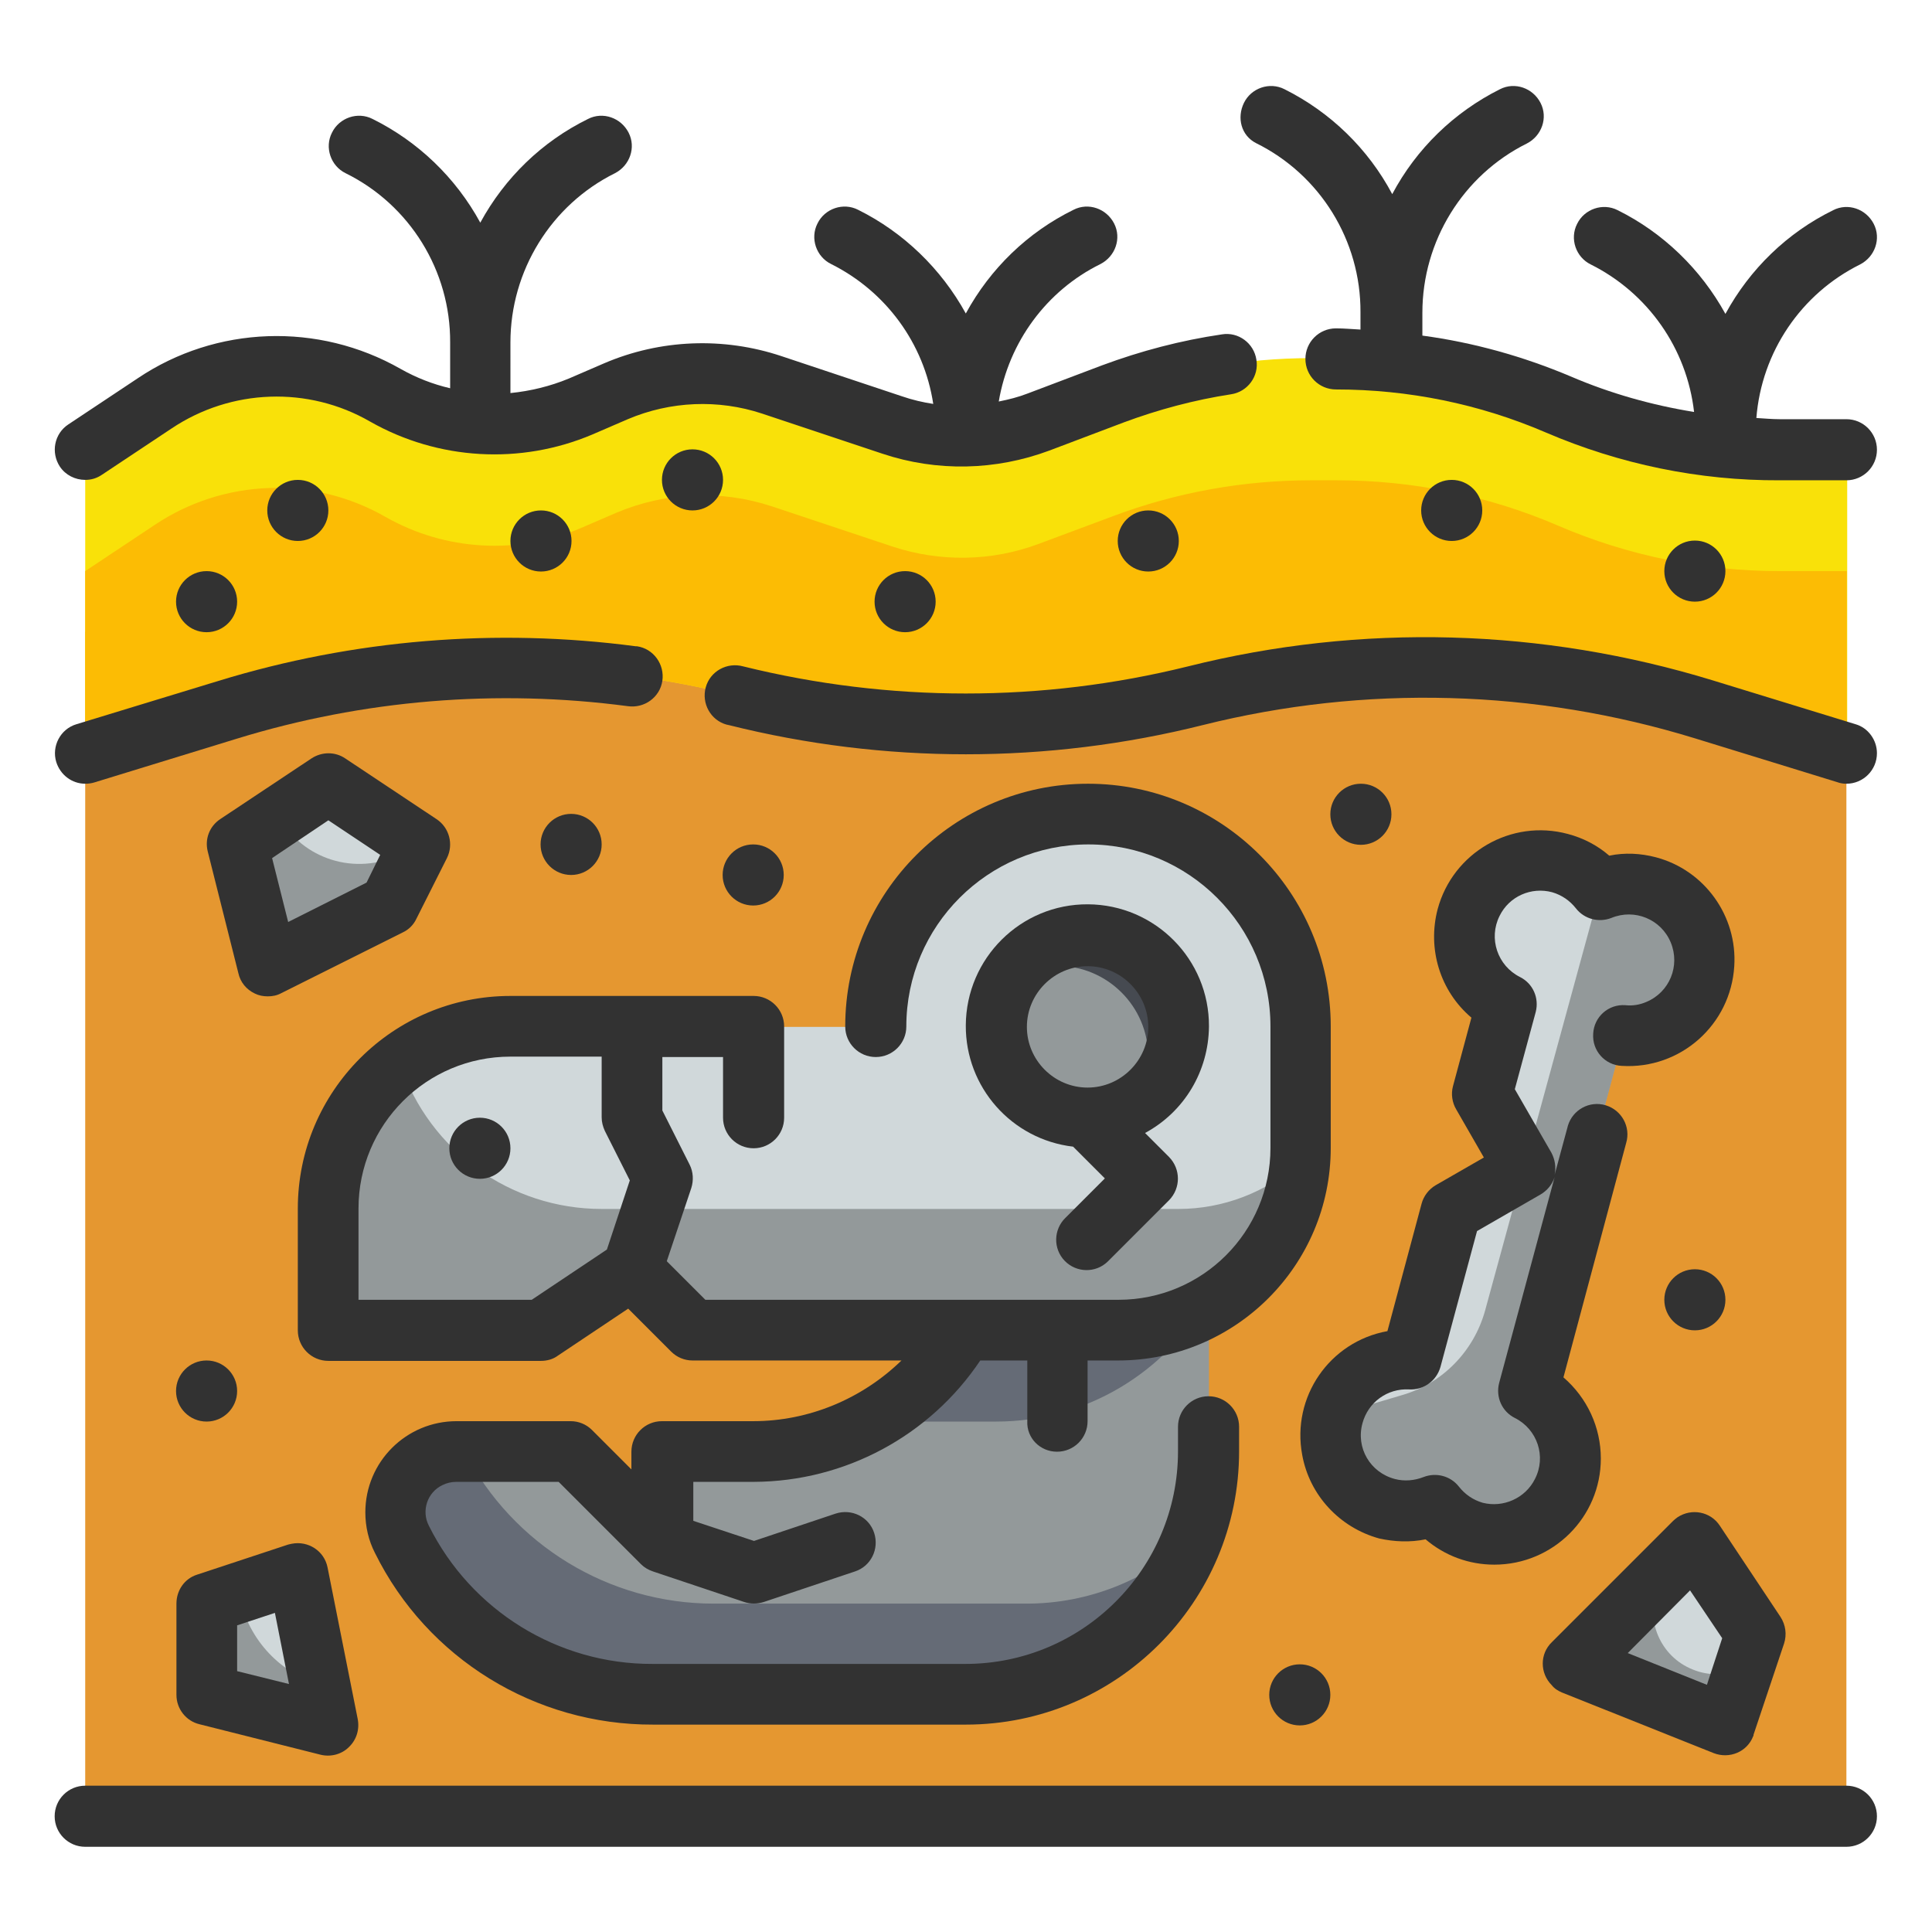
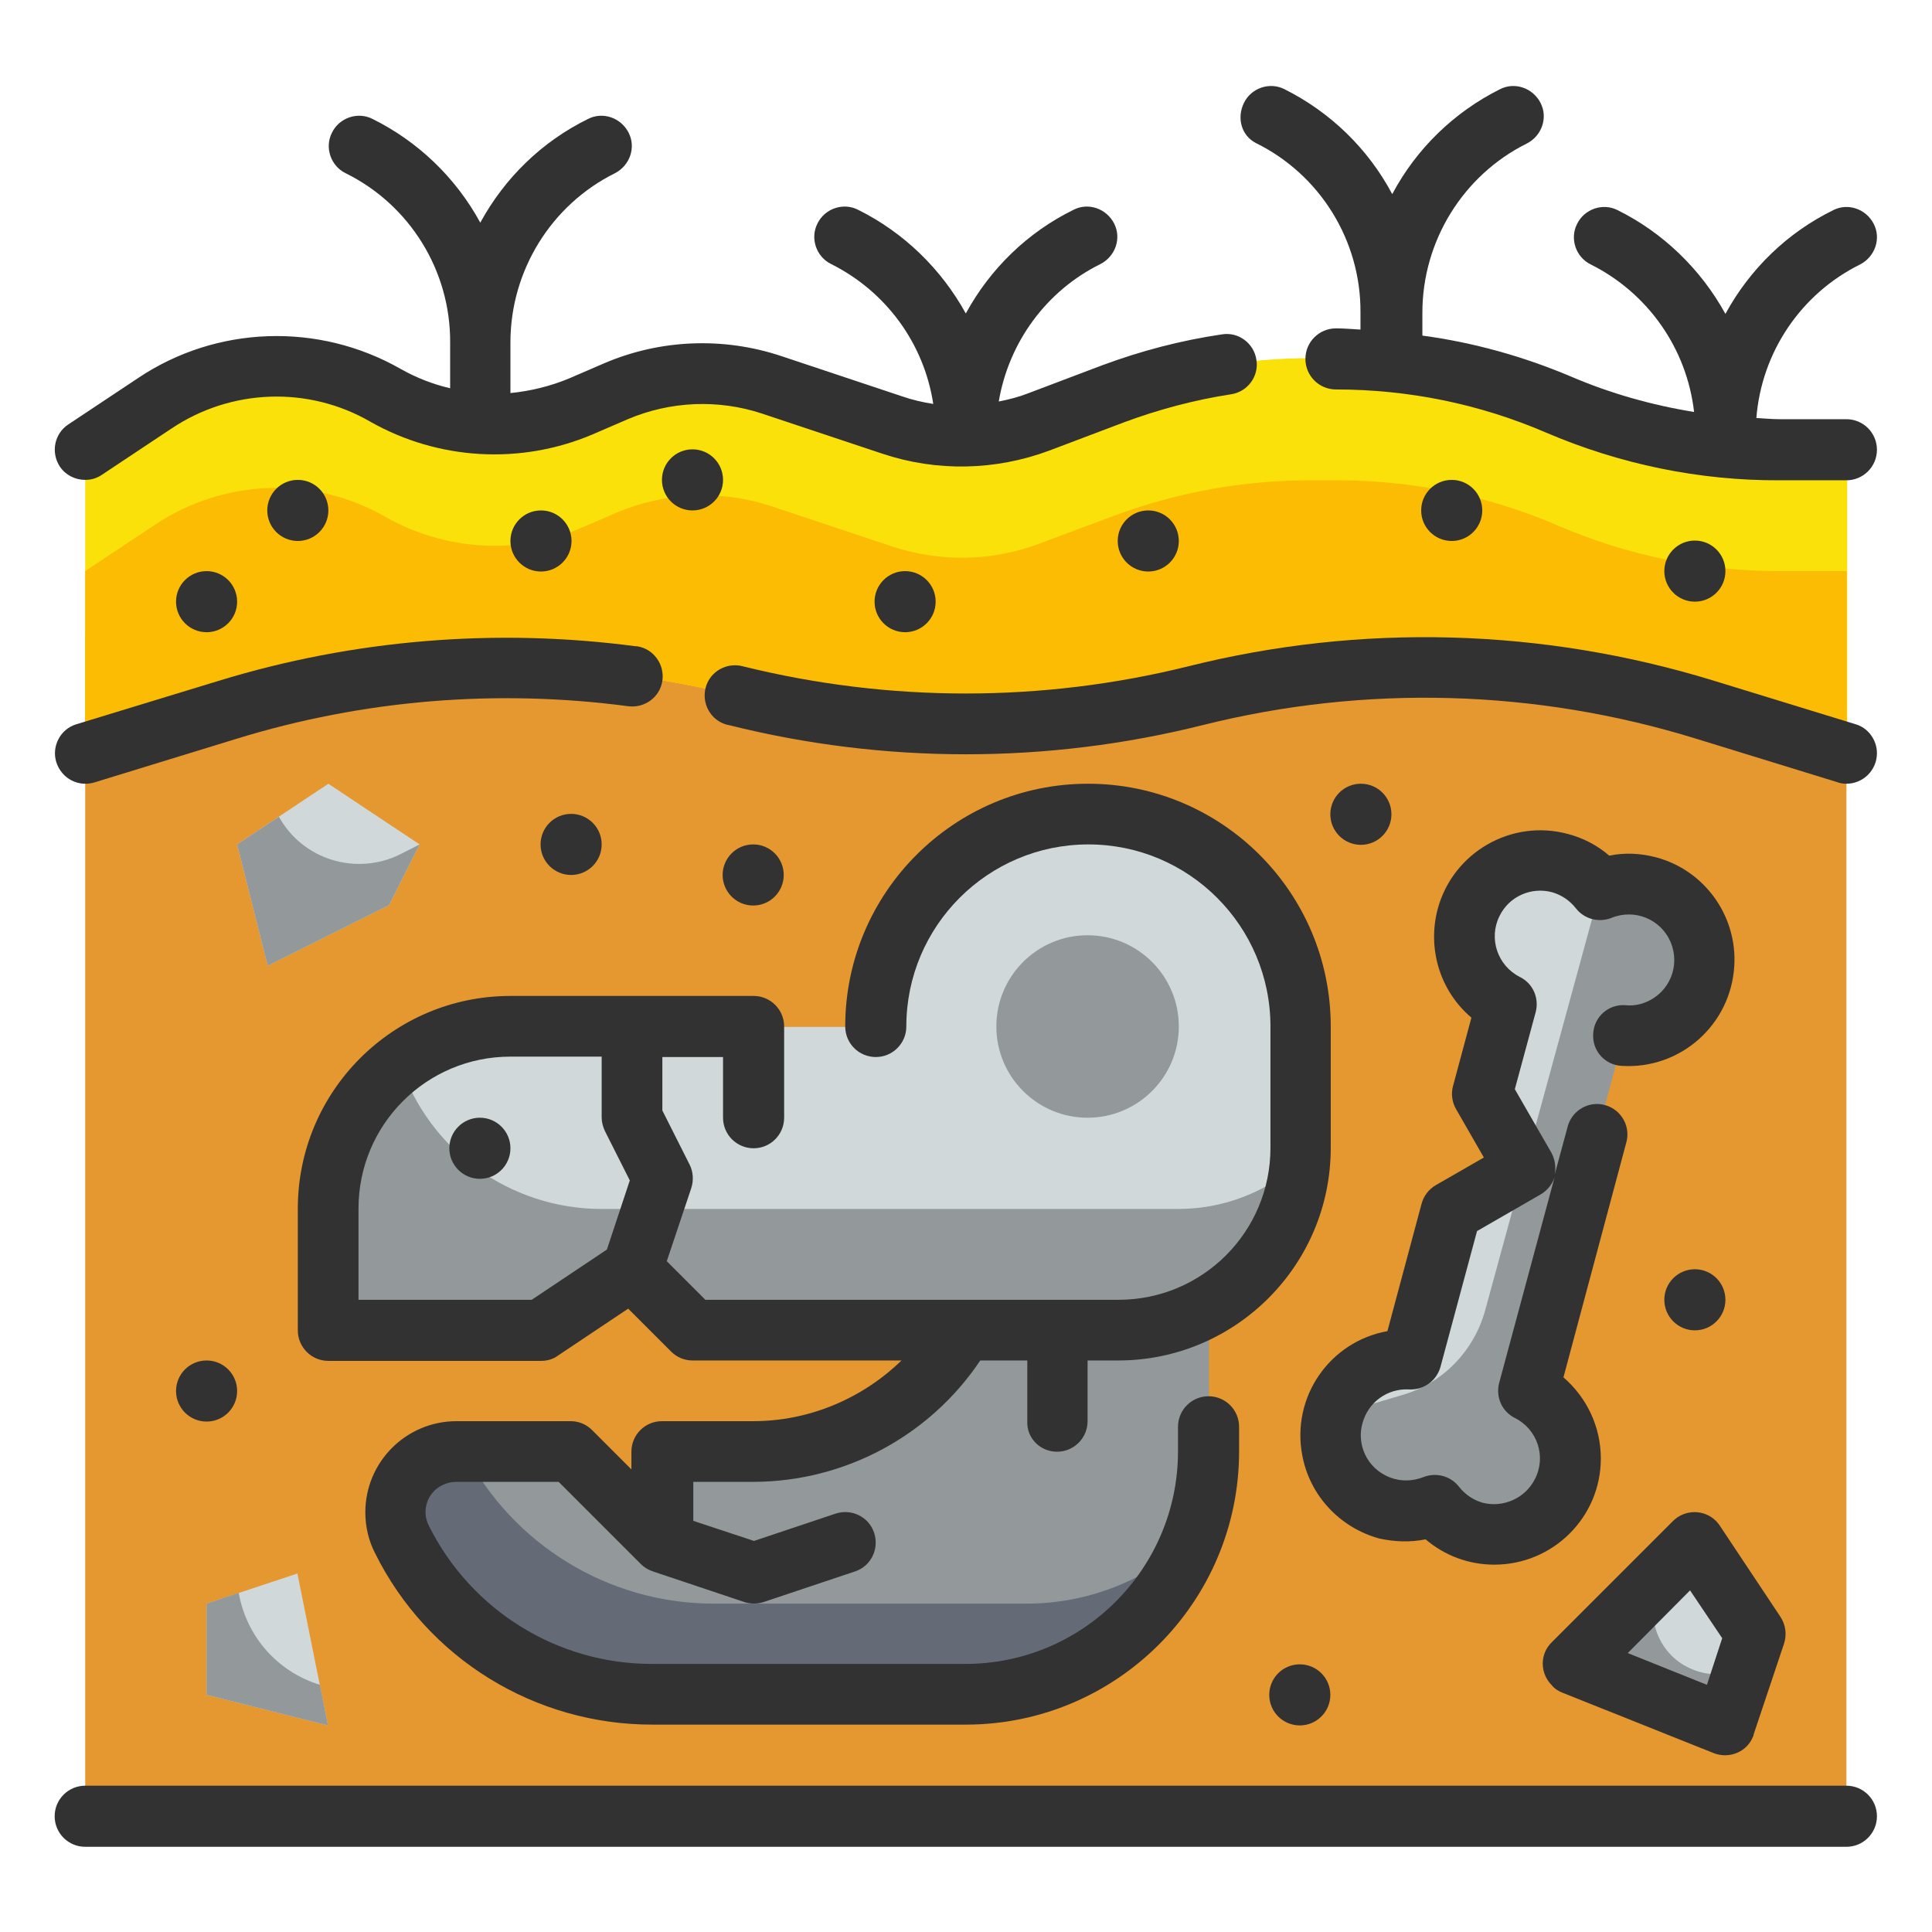
<svg xmlns="http://www.w3.org/2000/svg" version="1.1" id="Capa_1" x="0px" y="0px" viewBox="0 0 480.7 480.7" style="enable-background:new 0 0 480.7 480.7;" xml:space="preserve">
  <style type="text/css">
	.st0{fill:#E59730;}
	.st1{fill:#F9E109;}
	.st2{fill:#FCBC04;}
	.st3{fill:#93999A;}
	.st4{fill:#656B76;}
	.st5{fill:#D0D8DA;}
	.st6{fill:#464A51;}
	.st7{fill:#323232;}
</style>
  <g id="Stroke_copy">
    <g>
      <path class="st0" d="M21.2,157.2h438.2v294.7H21.2V157.2z" />
      <path class="st1" d="M459.4,187.4L424,176.5c-41.1-12.6-84.8-13.8-126.5-3.4c-37.5,9.4-76.8,9.4-114.3,0    c-41.7-10.4-85.4-9.2-126.5,3.4l-35.5,10.9v-75.6l17.3-11.5c17.2-11.5,39.4-12.2,57.4-2c14.9,8.5,32.8,9.5,48.6,2.8l8.8-3.8    c12.3-5.3,26.1-5.8,38.8-1.6l30,10c11.9,4,24.7,3.7,36.5-0.7l18.5-7c15.7-5.9,32.4-8.9,49.2-8.9h6.3c19,0,37.8,3.9,55.2,11.3    c17.4,7.5,36.2,11.3,55.2,11.3h16.6V187.4z" />
      <path class="st2" d="M387.7,130.8c-17.4-7.5-36.2-11.3-55.2-11.3h-6.3c-16.8,0-33.5,3-49.2,8.9l-18.5,6.9    c-11.7,4.4-24.6,4.6-36.4,0.7l-30-10c-12.7-4.2-26.5-3.6-38.8,1.6l-8.8,3.8c-15.7,6.7-33.7,5.7-48.6-2.8c-18-10.3-40.2-9.5-57.4,2    l-17.3,11.5v45.3l35.5-10.9c41.1-12.6,84.8-13.8,126.5-3.4c37.5,9.4,76.8,9.4,114.3,0c41.7-10.4,85.4-9.2,126.5,3.4l35.5,10.9    v-45.3h-16.6C423.9,142.1,405.1,138.3,387.7,130.8z" />
      <g>
        <g>
          <path class="st3" d="M247.9,300.8c0,33.4-27.1,60.4-60.4,60.4h-22.7v22.7l-22.7-22.7h-28.4c-8.3,0-15.1,6.8-15.1,15.1      c0,2.3,0.5,4.7,1.6,6.8c11.8,23.6,36,38.6,62.4,38.6h77.8c33.4,0,60.4-27.1,60.4-60.4v-60.4H247.9z" />
          <path class="st4" d="M255.4,399h-77.8c-26.1,0-50-14.6-62-37.8h-2.1c-8.3,0-15.1,6.8-15.1,15.1c0,2.3,0.5,4.7,1.6,6.8      c11.8,23.6,36,38.6,62.4,38.6h77.8c25.1,0,47.7-15.6,56.5-39.2C285.7,393.1,270.8,399,255.4,399z" />
-           <path class="st4" d="M216.7,353.7h31.2c22,0,42.2-12,52.9-31.2v-21.7h-52.9C247.9,322.8,235.9,343,216.7,353.7L216.7,353.7z" />
          <path class="st5" d="M270.6,202.6c-29.2,0-52.9,23.7-52.9,52.9H127c-25,0-45.3,20.3-45.3,45.3V331h52.9l22.7-15.1l15.1,15.1      h105.8c25,0,45.3-20.3,45.3-45.3v-30.2C323.4,226.2,299.8,202.6,270.6,202.6z" />
          <circle class="st3" cx="270.6" cy="255.4" r="22.7" />
          <path class="st3" d="M293.2,300.8H149.7c-22.7,0-42.9-14.5-50.1-36c-11.3,8.5-17.9,21.9-17.9,36V331h52.9l22.7-15.1l15.1,15.1      h105.8c23.6,0,43.2-18.1,45.1-41.7C315,296.7,304.3,300.8,293.2,300.8z" />
-           <path class="st6" d="M270.6,232.8c-7.9,0-15.2,4.2-19.3,10.9c3.5-2.2,7.6-3.4,11.7-3.4c12.5,0,22.7,10.1,22.7,22.7      c0,4.2-1.2,8.2-3.4,11.7c10.7-6.4,14.1-20.3,7.7-31C285.9,236.9,278.5,232.8,270.6,232.8z" />
        </g>
        <g>
          <path class="st5" d="M380.2,346l23.7-88.3c10.4,0.8,19.5-7.1,20.2-17.5c0.8-10.4-7.1-19.5-17.5-20.2c-3-0.2-5.9,0.3-8.7,1.4      c-6.4-8.3-18.2-9.8-26.5-3.5c-8.3,6.4-9.8,18.2-3.5,26.5c1.8,2.3,4.1,4.2,6.7,5.5l-5.9,22.2l10.7,18.5l-18.5,10.7l-9.9,36.9      c-10.4-0.6-19.4,7.3-20,17.7c-0.5,9,5.3,17.1,14,19.4c4,1,8.2,0.8,11.9-0.8c6.4,8.3,18.2,9.8,26.5,3.5      c8.3-6.4,9.8-18.2,3.5-26.5C385.2,349.2,382.9,347.3,380.2,346L380.2,346z" />
          <path class="st5" d="M59,210.1L81.7,195l22.7,15.1l-7.6,15.1l-30.2,15.1L59,210.1z" />
          <path class="st5" d="M51.4,399v22.7l30.2,7.6l-7.6-37.8L51.4,399z" />
          <path class="st5" d="M421.7,383.9l-30.2,30.2l37.8,15.1l7.6-22.7L421.7,383.9z" />
        </g>
        <path class="st3" d="M69.4,203.2L59,210.1l7.6,30.2l30.2-15.1l7.6-15.1l-4.9,2.5C88.5,218,75.2,213.8,69.4,203.2L69.4,203.2z" />
        <path class="st5" d="M349.4,374.5c-1.1,0.4-2.2,0.8-3.3,1c1.5,0.3,3,0.4,4.6,0.4C350.2,375.4,349.8,375,349.4,374.5L349.4,374.5z     " />
        <path class="st3" d="M421.2,415.4c-8.1-3.2-12-12.4-8.8-20.5c0.8-2,2-3.8,3.5-5.3l-24.5,24.5l37.8,15.1L434,415     C430,416.9,425.3,417.1,421.2,415.4z" />
        <path class="st3" d="M331.7,352.2c-2.7,10.1,3.3,20.4,13.4,23.1c0,0,0,0,0,0c4,1,8.2,0.8,11.9-0.8c6.4,8.2,18.2,9.8,26.4,3.4     c2-1.6,3.7-3.6,5-5.8c5-9.1,1.7-20.6-7.4-25.7c-0.2-0.1-0.5-0.3-0.7-0.4l23.7-88.3c10.5,0.6,19.4-7.4,20-17.8c0-0.6,0-1.2,0-1.8     c-0.4-10.4-9.1-18.5-19.5-18.1c-2.2,0.1-4.4,0.6-6.4,1.4l-28.6,104.7c-2.8,10.1-10.6,18.1-20.6,21L331.7,352.2z" />
        <path class="st3" d="M59.4,396.3l-8,2.7v22.7l30.2,7.6l-2-10.1C69.1,416,61.3,407.2,59.4,396.3z" />
      </g>
    </g>
  </g>
  <g id="Stroke_Cut_copy_2">
    <g>
      <path class="st7" d="M312.5,35.6c16,7.9,26.1,24.3,26,42.1V82c-2-0.1-4-0.3-6.1-0.3c-4.2,0-7.6,3.4-7.6,7.6s3.4,7.6,7.6,7.6    c18,0,35.7,3.6,52.2,10.7c18.4,7.9,38.2,12,58.2,11.9h16.6c4.2,0,7.6-3.4,7.6-7.6c0-4.2-3.4-7.6-7.6-7.6h-16.6    c-2,0-3.9-0.2-5.8-0.3c1.3-16.4,11.1-30.9,25.8-38.2c3.7-1.9,5.3-6.4,3.4-10.1c-1.9-3.7-6.4-5.3-10.1-3.4    c-11.4,5.6-20.7,14.6-26.8,25.8c-6.1-11.1-15.5-20.2-26.8-25.8c-3.7-1.9-8.3-0.3-10.1,3.4c-1.9,3.7-0.3,8.3,3.4,10.1    c14.2,7.1,23.9,20.9,25.7,36.7c-10.5-1.7-20.8-4.6-30.6-8.8c-11.8-5-24.3-8.5-37-10.2v-5.7c0-17.8,10.1-34.2,26-42.1    c3.7-1.9,5.3-6.4,3.4-10.1s-6.4-5.3-10.1-3.4c-11.4,5.7-20.8,14.8-26.8,26.1c-6-11.3-15.4-20.4-26.8-26.1    c-3.7-1.9-8.3-0.3-10.1,3.4S308.8,33.7,312.5,35.6L312.5,35.6z" />
      <path class="st7" d="M21.2,119.4c1.5,0,2.9-0.4,4.2-1.3l17.3-11.5c14.8-9.9,34-10.6,49.4-1.7c16.9,9.6,37.4,10.8,55.3,3.2l8.8-3.8    c10.6-4.5,22.5-5,33.4-1.4l30,10c13.5,4.5,28.1,4.2,41.5-0.8l18.5-7c8.6-3.2,17.6-5.6,26.7-7c4.1-0.6,7-4.5,6.3-8.6    c-0.6-4.1-4.5-7-8.6-6.3c-10.2,1.5-20.1,4.1-29.8,7.7l-18.5,7c-2.3,0.9-4.7,1.5-7.2,2c2.5-14.8,11.9-27.6,25.3-34.2    c3.7-1.9,5.3-6.4,3.4-10.1c-1.9-3.7-6.4-5.3-10.1-3.4c-11.4,5.6-20.7,14.6-26.8,25.8c-6.1-11.1-15.5-20.2-26.8-25.8    c-3.7-1.9-8.3-0.3-10.1,3.4c-1.9,3.7-0.3,8.3,3.4,10.1c13.6,6.8,23.1,19.7,25.4,34.8c-2.6-0.4-5.2-1-7.8-1.9l-30-10    c-14.4-4.8-30.1-4.2-44.1,1.8l-8.8,3.8c-4.6,1.9-9.5,3.1-14.5,3.6V85.2c0-17.8,10.1-34.2,26-42.1c3.7-1.9,5.3-6.4,3.4-10.1    c-1.9-3.7-6.4-5.3-10.1-3.4c-11.4,5.6-20.7,14.6-26.8,25.8c-6.1-11.2-15.5-20.2-26.8-25.8c-3.7-1.9-8.3-0.3-10.1,3.4    c-1.9,3.7-0.3,8.3,3.4,10.1c16,7.9,26.1,24.3,26,42.1v11.4c-4.3-1-8.4-2.6-12.3-4.8C79.2,80.1,53.8,81,34.3,94.1L17,105.6    c-3.5,2.3-4.4,7-2.1,10.5C16.3,118.2,18.7,119.4,21.2,119.4L21.2,119.4z" />
      <path class="st7" d="M21.2,195c0.8,0,1.5-0.1,2.2-0.3l35.5-10.9c31.5-9.7,64.7-12.4,97.3-8.1c4.1,0.6,8-2.2,8.6-6.3    c0.6-4.1-2.2-8-6.3-8.6c-0.1,0-0.2,0-0.3,0c-34.8-4.6-70.2-1.7-103.8,8.6L19,180.2c-4,1.2-6.2,5.5-5,9.4    C15,192.8,17.9,195,21.2,195L21.2,195z" />
      <path class="st7" d="M459.4,195c4.2,0,7.6-3.4,7.6-7.6c0-3.3-2.2-6.3-5.3-7.2l-35.5-10.9c-42.4-13-87.5-14.3-130.6-3.5    c-36.3,9-74.3,9-110.7,0c-4-1.1-8.2,1.2-9.3,5.2c-1.1,4,1.2,8.2,5.2,9.3c0.2,0,0.3,0.1,0.5,0.1c38.7,9.7,79.3,9.7,118,0    c40.4-10.1,82.7-8.9,122.4,3.3l35.4,10.9C457.9,194.9,458.7,195,459.4,195L459.4,195z" />
-       <path class="st7" d="M300.8,255.4c0.1-16.7-13.4-30.3-30.1-30.4c-16.7-0.1-30.3,13.4-30.4,30.1c-0.1,15.4,11.4,28.4,26.7,30.2    l7.9,7.9l-9.8,9.8c-3,2.9-3.1,7.7-0.2,10.7c2.9,3,7.7,3.1,10.7,0.2c0.1-0.1,0.1-0.1,0.2-0.2l15.1-15.1c2.9-3,2.9-7.7,0-10.7l-6-6    C294.7,276.6,300.7,266.5,300.8,255.4L300.8,255.4z M270.6,270.6c-8.3,0-15.1-6.8-15.1-15.1c0-8.3,6.8-15.1,15.1-15.1    c8.3,0,15.1,6.8,15.1,15.1C285.7,263.8,278.9,270.6,270.6,270.6z" />
      <circle class="st7" cx="119.4" cy="285.7" r="7.6" />
      <path class="st7" d="M263,361.2c4.2,0,7.6-3.4,7.6-7.6v-15.1h7.6c29.2,0,52.9-23.7,52.9-52.9v-30.2c0-33.4-27.1-60.4-60.4-60.4    s-60.4,27.1-60.4,60.4c0,4.2,3.4,7.6,7.6,7.6c4.2,0,7.6-3.4,7.6-7.6c0-25,20.3-45.3,45.3-45.3c25,0,45.3,20.3,45.3,45.3v30.2    c0,20.9-16.9,37.8-37.8,37.8H175.5l-9.6-9.6l6.1-18.2c0.6-1.9,0.5-4-0.4-5.8l-6.8-13.5V263h15.1v15.1c0,4.2,3.4,7.6,7.6,7.6    c4.2,0,7.6-3.4,7.6-7.6v-22.7c0-4.2-3.4-7.6-7.6-7.6H127c-29.2,0-52.9,23.7-52.9,52.9V331c0,4.2,3.4,7.6,7.6,7.6h52.9    c1.5,0,3-0.4,4.2-1.3l17.5-11.7l10.7,10.7c1.4,1.4,3.3,2.2,5.3,2.2h52c-9.9,9.6-23.1,15.1-36.9,15.1h-22.7c-4.2,0-7.6,3.4-7.6,7.6    v4.4l-9.8-9.8c-1.4-1.4-3.3-2.2-5.3-2.2h-28.4c-12.5,0-22.7,10.1-22.7,22.7c0,3.5,0.8,7,2.4,10.1c13,26.3,39.9,42.8,69.2,42.7    h77.8c37.5,0,68-30.5,68-68v-6.1c0-4.2-3.4-7.6-7.6-7.6c-4.2,0-7.6,3.4-7.6,7.6v6.1c0,29.2-23.7,52.9-52.9,52.9h-77.8    c-23.6,0.1-45.2-13.3-55.7-34.4c-1.9-3.7-0.4-8.3,3.4-10.1c1-0.5,2.2-0.8,3.4-0.8H139l20.5,20.5c0.8,0.8,1.8,1.4,3,1.8l22.7,7.6    c1.5,0.5,3.2,0.5,4.8,0l22.7-7.6c4-1.3,6.1-5.6,4.8-9.6c-1.3-4-5.6-6.1-9.6-4.8l0,0l-20.3,6.8l-15.1-5v-9.7h15.1    c22.6-0.1,43.7-11.4,56.3-30.2h11.7v15.1C255.4,357.8,258.8,361.2,263,361.2L263,361.2z M132.3,323.4H89.2v-22.7    c0-20.9,16.9-37.8,37.8-37.8h22.7v15.1c0,1.2,0.3,2.3,0.8,3.4l6.2,12.3l-5.7,17.2L132.3,323.4z" />
      <path class="st7" d="M354.7,383c4.8,4.1,10.8,6.3,17.1,6.3c14.6,0,26.5-11.8,26.5-26.4c0-7.8-3.4-15.1-9.3-20.2l15.6-58.3    c1.2-4-1.1-8.2-5.1-9.4c-4-1.2-8.2,1.1-9.4,5.1c0,0.1-0.1,0.3-0.1,0.4l-3.2,11.8c0.4-1.9,0.1-3.8-0.8-5.5l-9.1-15.8l5.2-19.2    c0.9-3.5-0.7-7.1-3.9-8.7c-5.6-2.8-7.9-9.6-5.1-15.2c2.4-4.9,7.9-7.3,13.1-5.9c2.4,0.7,4.4,2.1,5.9,4c2.1,2.7,5.7,3.6,8.8,2.4    c5.8-2.4,12.4,0.3,14.8,6.1c2.4,5.8-0.3,12.4-6.1,14.8c-1.6,0.7-3.4,1-5.2,0.8c-4.2-0.3-7.8,2.9-8,7.1c-0.3,4.2,2.9,7.8,7.1,8    c14.6,0.9,27.1-10.2,28-24.8c0.8-12.5-7.4-23.9-19.5-27.1c-3.8-1-7.8-1.2-11.6-0.4c-3-2.6-6.5-4.4-10.3-5.4    c-14.1-3.8-28.6,4.6-32.4,18.7c-2.6,9.9,0.6,20.4,8.4,27l-4.6,17.1c-0.5,1.9-0.2,4,0.8,5.7l6.9,12l-12,6.9c-1.7,1-3,2.7-3.5,4.6    l-8.5,31.7c-14.4,2.6-23.9,16.4-21.2,30.8c1.8,10,9.3,18.1,19.2,20.8C346.9,383.6,350.8,383.8,354.7,383L354.7,383z M339,354.1    c1.4-5.2,6.2-8.7,11.6-8.4c3.6,0.2,6.8-2.1,7.8-5.6l9.1-33.8l15.8-9.1c1.7-1,2.9-2.5,3.5-4.3L373,344.1c-0.9,3.5,0.7,7.1,3.9,8.7    c5.6,2.8,7.9,9.6,5,15.2c-2.4,4.8-7.9,7.2-13,5.9c-2.4-0.7-4.4-2.1-5.9-4c-2.1-2.7-5.7-3.6-8.8-2.4c-2.3,0.9-4.8,1.1-7.1,0.5    C340.9,366.4,337.3,360.2,339,354.1C339,354.1,339,354.1,339,354.1z" />
-       <path class="st7" d="M63.4,247.2c1,0.5,2.1,0.7,3.2,0.7c1.2,0,2.3-0.2,3.4-0.8l30.2-15.1c1.5-0.7,2.7-1.9,3.4-3.4l7.6-15.1    c1.7-3.4,0.6-7.6-2.6-9.7l-22.7-15.1c-2.5-1.7-5.8-1.7-8.4,0l-22.7,15.1c-2.7,1.8-3.9,5-3.1,8.1l7.6,30.2    C59.8,244.4,61.3,246.2,63.4,247.2z M81.7,204.1l12.9,8.6l-3.4,6.9l-19.5,9.8l-4-15.9L81.7,204.1z" />
-       <path class="st7" d="M43.9,421.7c0,3.5,2.4,6.5,5.7,7.3l30.2,7.6c2.5,0.6,5.2-0.1,7-1.9c1.9-1.8,2.7-4.4,2.2-7L81.5,390    c-0.8-4.1-4.8-6.7-8.9-5.9c-0.3,0.1-0.6,0.1-0.9,0.2L49,391.8c-3.1,1-5.1,3.9-5.1,7.2L43.9,421.7z M59,404.4l9.4-3.1l3.5,17.7    L59,415.8L59,404.4z" />
      <path class="st7" d="M388.6,421.1l37.8,15.1c3.9,1.5,8.3-0.3,9.8-4.2c0.1-0.1,0.1-0.3,0.1-0.4l7.6-22.7c0.7-2.2,0.4-4.6-0.9-6.6    l-15.1-22.7c-2.3-3.5-7-4.4-10.5-2.1c-0.4,0.3-0.8,0.6-1.1,0.9l-30.2,30.2c-3,2.9-3,7.7,0,10.7    C386.8,420.2,387.7,420.7,388.6,421.1L388.6,421.1z M420.5,395.7l8,11.9l-3.8,11.6l-19.7-7.9L420.5,395.7z" />
      <circle class="st7" cx="323.4" cy="421.7" r="7.6" />
      <circle class="st7" cx="421.7" cy="323.4" r="7.6" />
      <circle class="st7" cx="338.6" cy="202.6" r="7.6" />
      <circle class="st7" cx="187.4" cy="217.7" r="7.6" />
      <circle class="st7" cx="142.1" cy="210.1" r="7.6" />
      <circle class="st7" cx="51.4" cy="346.1" r="7.6" />
      <circle class="st7" cx="361.2" cy="127" r="7.6" />
      <circle class="st7" cx="285.7" cy="134.6" r="7.6" />
      <circle class="st7" cx="172.3" cy="119.4" r="7.6" />
      <circle class="st7" cx="134.6" cy="134.6" r="7.6" />
      <circle class="st7" cx="74.1" cy="127" r="7.6" />
      <circle class="st7" cx="225.2" cy="149.7" r="7.6" />
      <circle class="st7" cx="51.4" cy="149.7" r="7.6" />
      <circle class="st7" cx="421.7" cy="142.1" r="7.6" />
      <path class="st7" d="M459.4,444.3H21.2c-4.2,0-7.6,3.4-7.6,7.6s3.4,7.6,7.6,7.6h438.2c4.2,0,7.6-3.4,7.6-7.6    S463.6,444.3,459.4,444.3z" />
    </g>
  </g>
</svg>